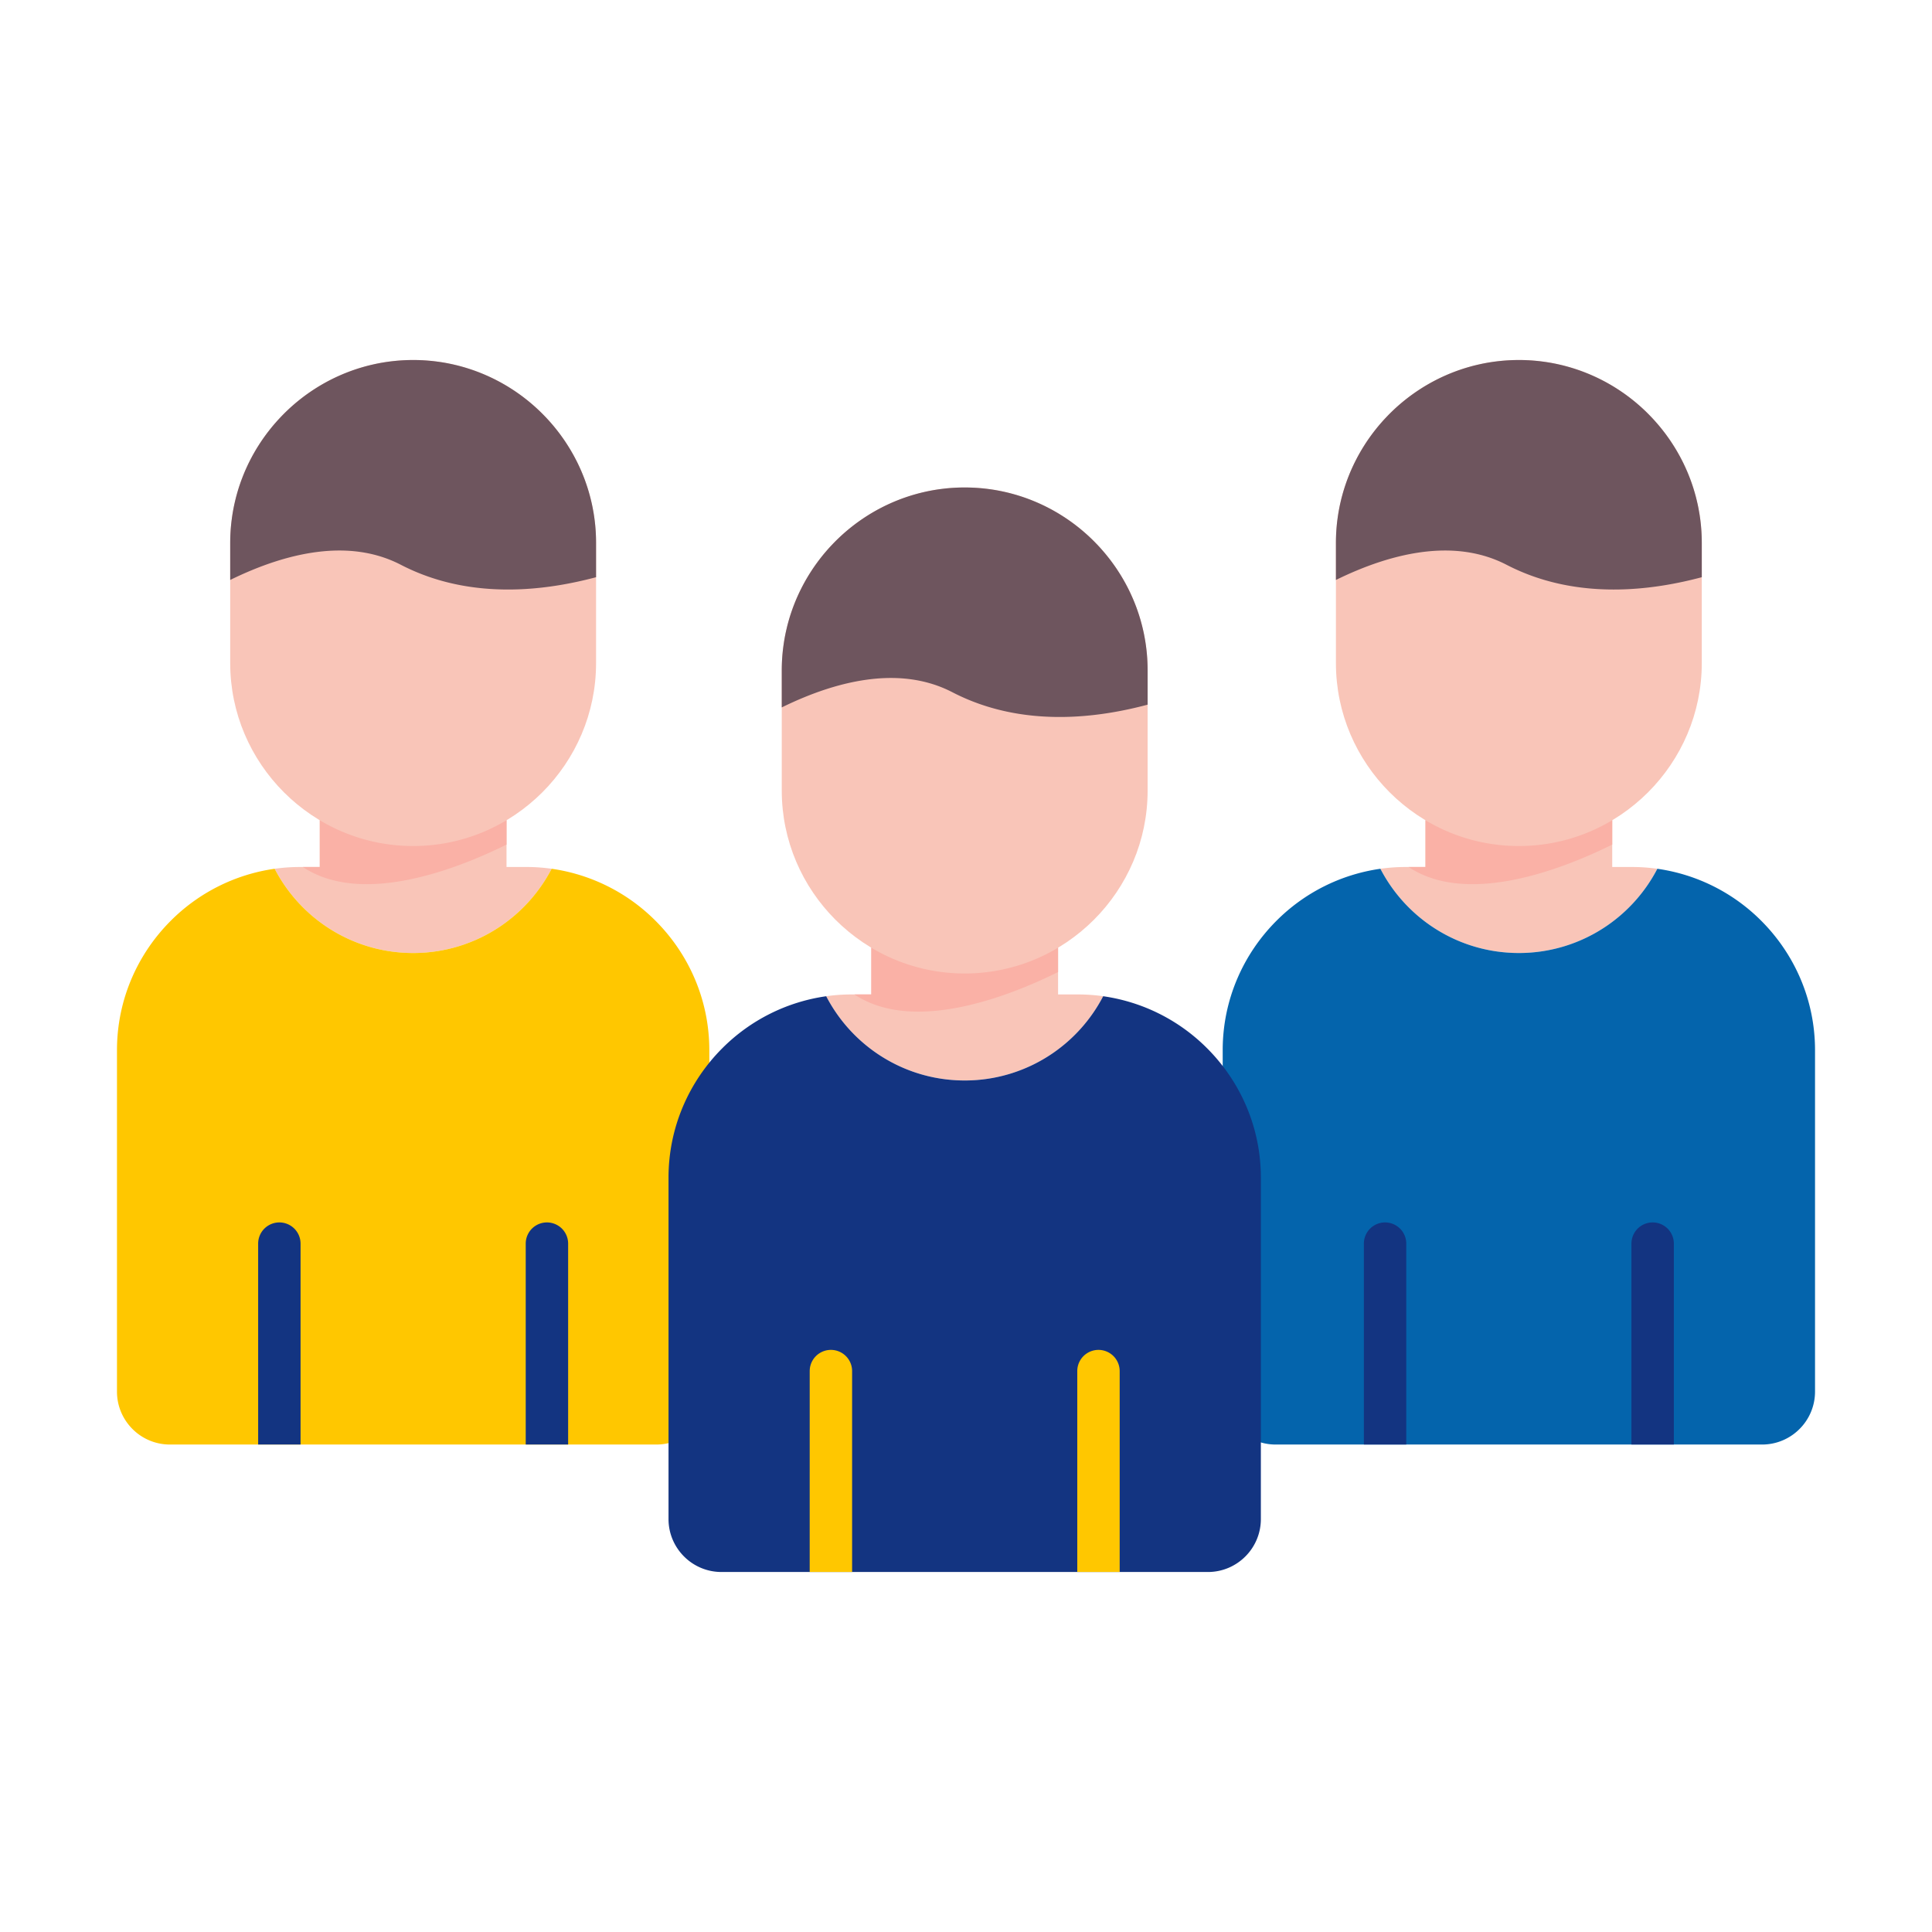
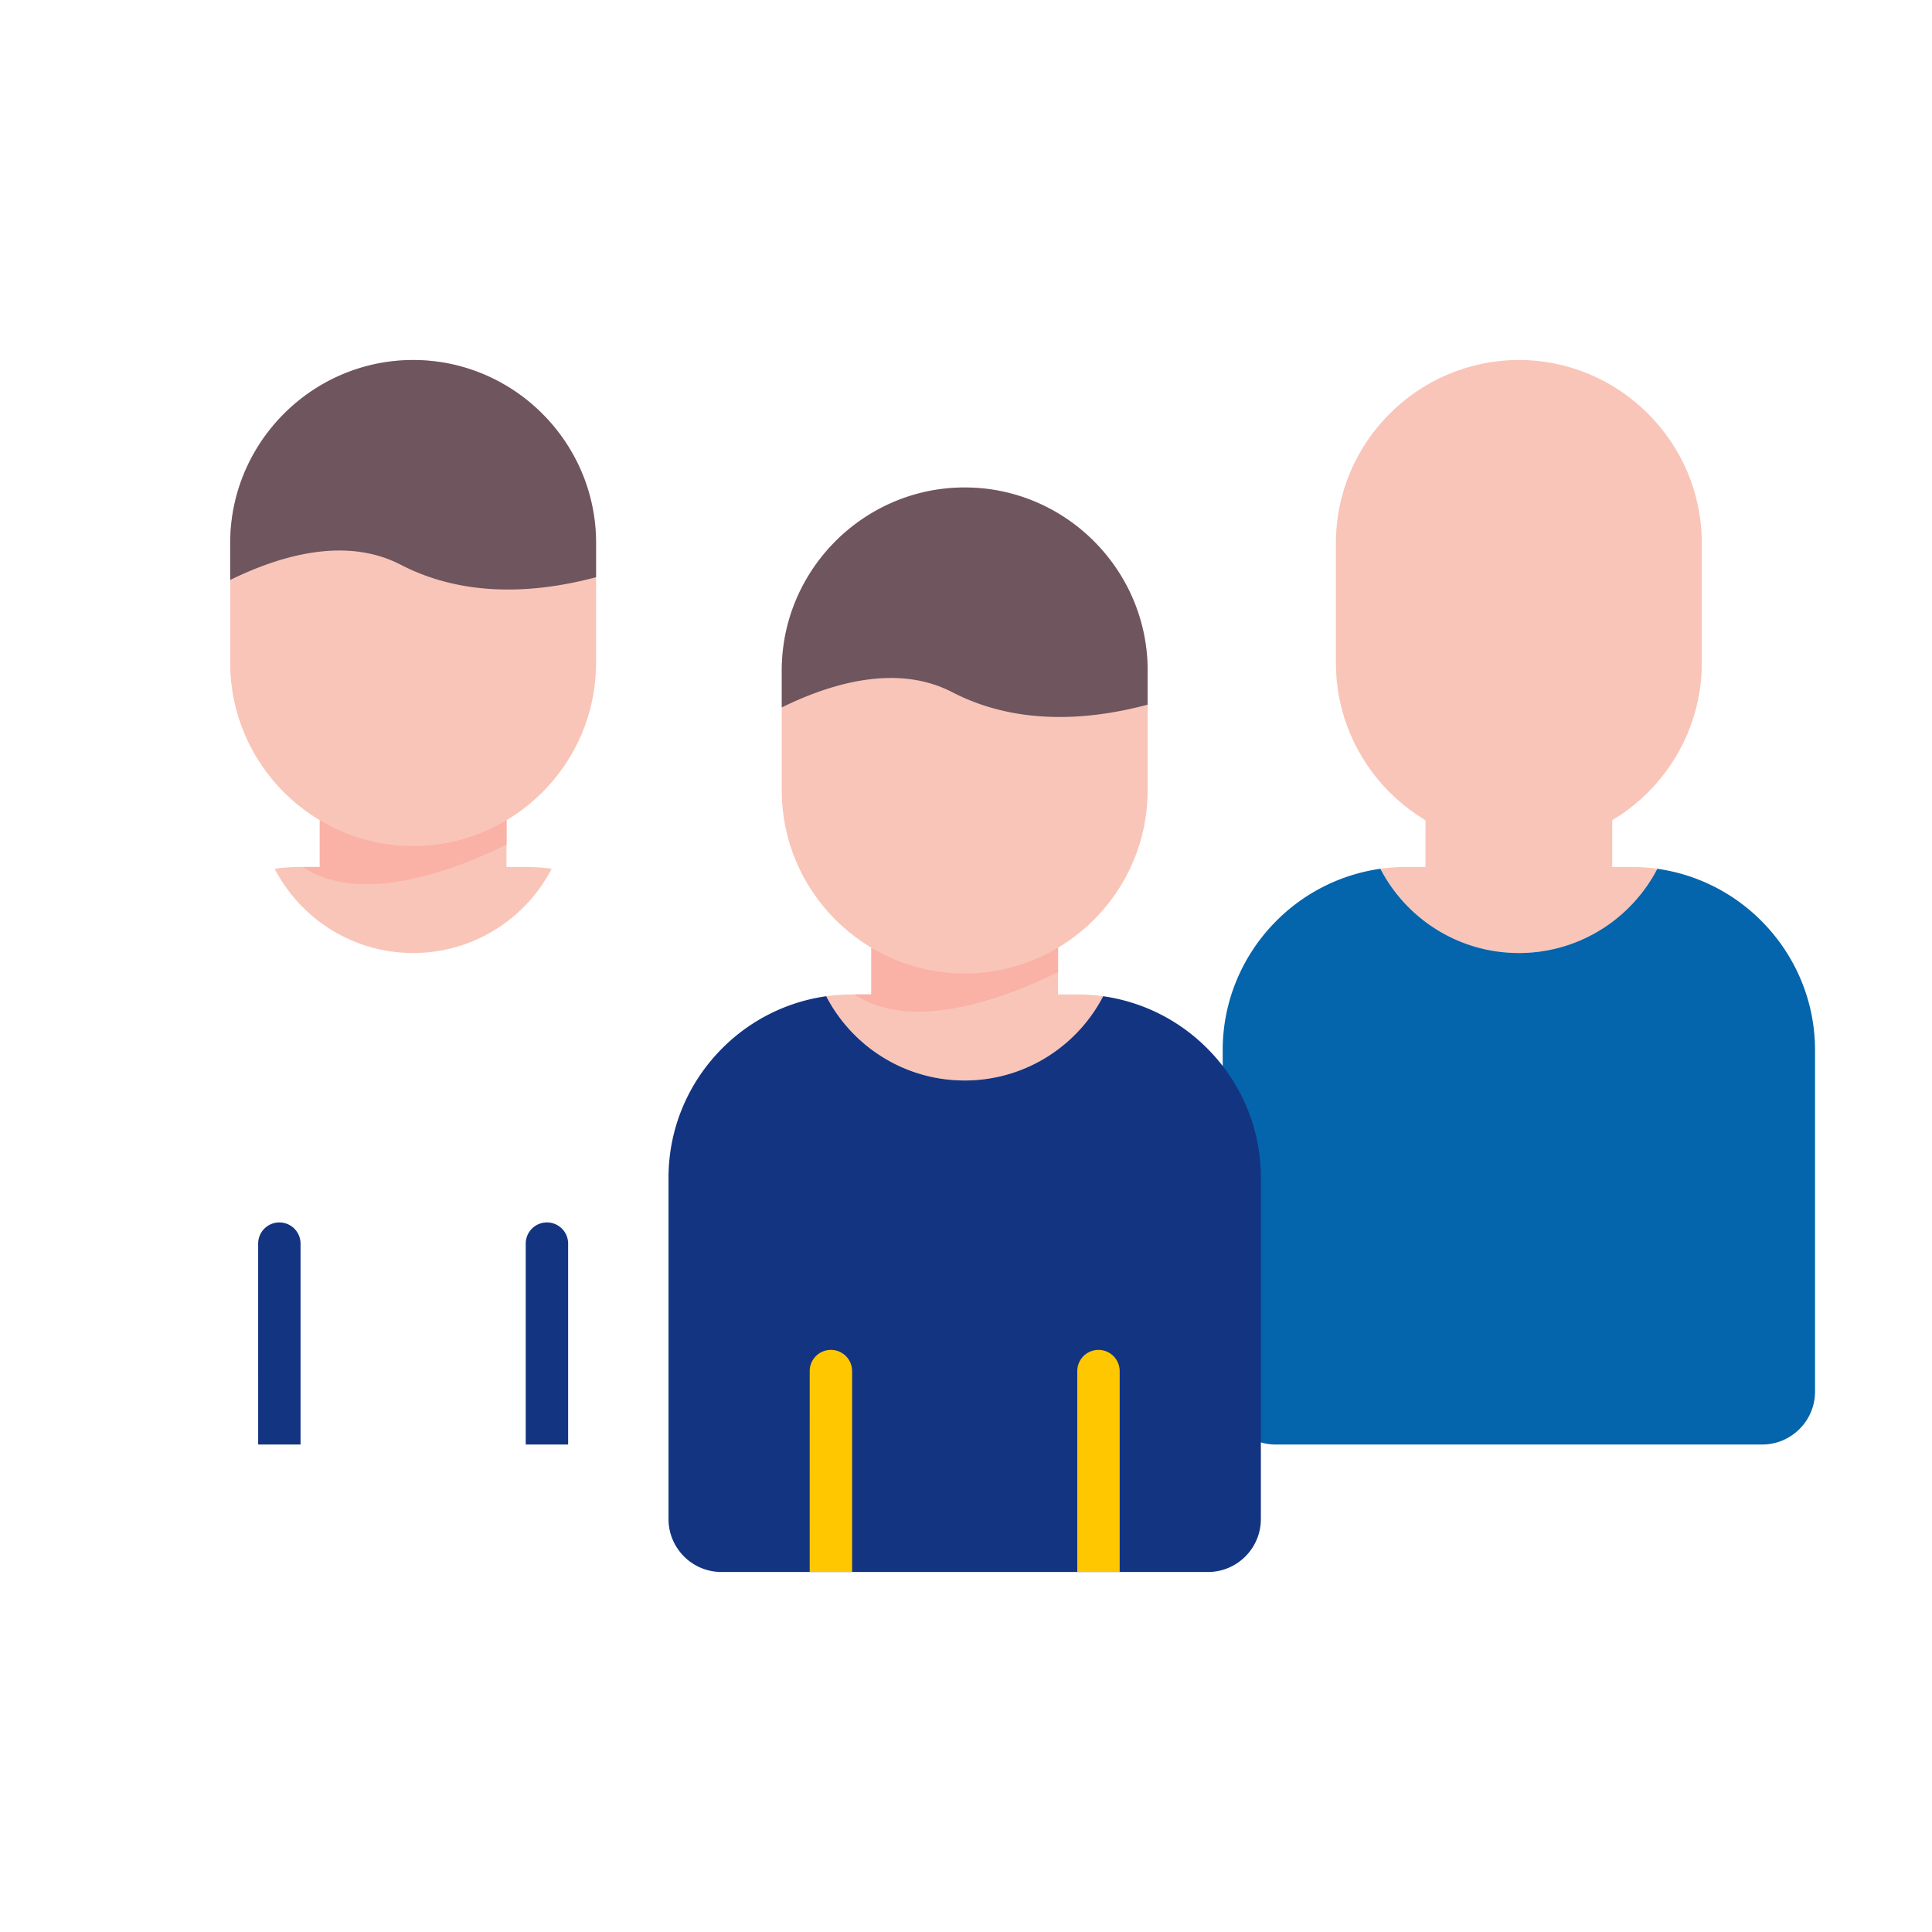
<svg xmlns="http://www.w3.org/2000/svg" width="512" height="512" x="0" y="0" viewBox="0 0 173.397 173.397" style="enable-background:new 0 0 512 512" xml:space="preserve" fill-rule="evenodd" class="">
  <g>
    <path fill="#f9c5b8" fill-rule="nonzero" d="M129.84 70.588h12.955c1.051 0 1.903.852 1.903 1.903v5.321h1.763c.775 0 1.539.054 2.286.16a14.07 14.07 0 0 1-4.514 5.107 13.94 13.94 0 0 1-7.915 2.454c-2.935 0-5.661-.906-7.915-2.454a14.068 14.068 0 0 1-4.514-5.107c.747-.105 1.51-.16 2.286-.16h1.762v-5.321c0-1.051.852-1.903 1.903-1.903z" opacity="1" data-original="#f9c5b8" />
    <path fill="#f9c5b8" fill-rule="nonzero" d="M136.317 32.31c4.517 0 8.622 1.847 11.597 4.822 2.975 2.975 4.821 7.08 4.821 11.597v10.783c0 4.517-1.846 8.622-4.821 11.597-2.975 2.975-7.08 4.821-11.597 4.821-4.517 0-8.622-1.846-11.597-4.821-2.975-2.975-4.821-7.08-4.821-11.597V48.729c0-4.517 1.846-8.622 4.821-11.597 2.975-2.975 7.08-4.821 11.597-4.821z" opacity="1" data-original="#f9c5b8" />
-     <path fill="#6e555e" d="m136.317 32.31.2.002h.024l.198.004h.006l.202.007h.006l.199.009h.017l.193.012h.013l.195.014h.006l.016.002.168.014.024.002.017.002c.126.011.252.024.378.038l.017.002.012.002.174.021.02.002.026.004.166.022.012.002.01.001.185.028.019.003.186.03h.007l.012.002c.062.01.124.022.185.033l.01.001.195.037h.001l.192.038.02.004.185.04h.003l.004.001.189.043.012.002.19.046h.001l.01.002.187.048.196.052.014.004.176.049.012.003.185.054.003.001.189.058.009.003.181.058.01.003.173.058.013.004.005.002c.121.041.242.084.361.127l.027.01.173.065h.002l.173.068.018.007.165.067.032.013.159.066.03.013.151.065.011.005.013.006.159.07.02.01.169.078.009.004.174.083.008.004.153.075.03.015.16.08.016.01.155.08.01.005.004.002.152.082.032.017.156.086.015.009.14.08.021.012h.002l.025.015.123.072.039.023.143.086.029.018.145.09.006.003.015.01.124.078.046.03.132.086.034.022.136.091.01.007.01.007.136.093.024.017c.049.033.097.067.146.102l.021.015.135.097.013.01.012.009.142.105.007.005.153.116.005.004.141.11.038.03c.09.07.178.141.266.214l.029.024.135.113.01.009c.094.079.187.16.279.24l.021.02c.044.038.086.077.129.116l.021.02.125.114.008.007.004.004.121.114.03.028.122.118.025.025a12.943 12.943 0 0 1 .249.249l.055.056.081.085.04.04.087.093.046.05.087.095.037.04.09.101.036.04.122.14h.001l.122.142.031.037.085.102.046.056.072.088.045.056.077.096.04.05.084.11.026.033.11.144.005.007.001.002.112.15.022.032.085.117.043.06.059.084.046.067.07.101.034.051.07.106.034.05c.068.103.134.207.2.311l.03.048.07.116.032.05.062.104.039.066.056.095.04.069.06.108.027.047.082.148.009.016.003.005.09.168.007.014.075.143.033.064.055.11.025.05.063.127.021.045.056.118.029.06.057.123.019.042.003.006.074.168.02.046.056.127.022.054.05.12.027.065.044.11.026.065.056.143.009.023.068.183.003.008.064.178.008.022.054.155.018.053.043.131.016.048.044.138.016.05.045.149.01.032.054.184v.001l.003.01.047.167.001.006.018.066.033.124.013.054.034.132.017.07.028.118.014.06.033.145.01.045.034.16.005.027.003.011.037.185.004.026.031.166.008.046.025.144.01.057.023.142.008.051.022.156.006.036.022.17.004.025.002.013c.086.678.13 1.37.13 2.071v3.074c-2.096.56-4.383.975-6.74 1.08-3.571.158-7.295-.389-10.78-2.194-2.232-1.155-4.647-1.44-7.028-1.205-2.907.286-5.791 1.34-8.288 2.567v-3.322c0-.697.044-1.384.129-2.059l.008-.062.019-.14.007-.049.021-.147.009-.054.024-.155.006-.034.031-.182.003-.016.009-.044.025-.134.013-.071.025-.122.013-.067.027-.124.013-.061.033-.145.01-.042.044-.187v-.003l.048-.189.008-.029.04-.147.018-.068.033-.12.017-.059.043-.148.009-.028.053-.173.004-.013c.038-.123.078-.246.12-.367l.017-.051.043-.125.025-.07.037-.103.027-.075.05-.132.012-.032.07-.18.004-.009.063-.157.004-.009.02-.05.054-.13.02-.047.053-.121.028-.065.05-.111.025-.055.055-.12.027-.057.078-.164v-.001l.087-.176.01-.02.066-.131.038-.073.054-.103.029-.055.056-.105.037-.068.058-.105.025-.046.008-.014.084-.147.006-.012.031-.053.058-.099.032-.052.073-.122.02-.034.078-.126.025-.039.089-.14.009-.015c.035-.054.07-.109.106-.162l.002-.005.101-.15.039-.057.06-.09.049-.068.068-.097.03-.043.09-.124.018-.024.081-.11.042-.056.002-.003.102-.134.004-.005.011-.015.105-.135.022-.028.088-.11.043-.054.076-.093.044-.053.07-.084.052-.061.08-.094.033-.038.007-.009.12-.137.013-.014.11-.123.04-.043.079-.085.053-.058.08-.084.05-.053.065-.067.066-.069.123-.124c2.975-2.975 7.08-4.821 11.597-4.821z" opacity="1" data-original="#6e555e" />
    <path fill="#0464ac" d="M109.737 94.25v30.65c0 1.307.533 2.494 1.393 3.354a4.733 4.733 0 0 0 3.354 1.393h43.668a4.733 4.733 0 0 0 3.354-1.393 4.733 4.733 0 0 0 1.393-3.354V94.25c0-4.522-1.849-8.632-4.827-11.61a16.425 16.425 0 0 0-9.325-4.668 14.07 14.07 0 0 1-4.514 5.107 13.94 13.94 0 0 1-7.915 2.454c-2.934 0-5.661-.906-7.915-2.454a14.068 14.068 0 0 1-4.514-5.107 16.425 16.425 0 0 0-9.325 4.667c-2.978 2.979-4.827 7.089-4.827 11.611z" opacity="1" data-original="#71c285" class="" />
-     <path fill="#133481" d="M122.407 129.647h3.806v-18.031a1.903 1.903 0 1 0-3.806 0zM146.422 129.647h3.806v-18.031a1.903 1.903 0 0 0-3.806 0z" opacity="1" data-original="#66af82" class="" />
-     <path fill="#fab1a6" fill-rule="nonzero" d="M127.937 73.617v4.195h-1.517c4.233 2.821 10.527 1.255 15.138-.6a44.722 44.722 0 0 0 3.14-1.411v-2.184a16.291 16.291 0 0 1-8.38 2.314c-3.057 0-5.924-.846-8.381-2.314z" opacity="1" data-original="#fab1a6" class="" />
    <path fill="#f9c5b8" fill-rule="nonzero" d="M30.602 70.588h12.955c1.051 0 1.903.852 1.903 1.903v5.32h1.763c.775 0 1.538.055 2.286.16a14.07 14.07 0 0 1-4.514 5.108 13.94 13.94 0 0 1-7.915 2.454c-2.935 0-5.661-.906-7.916-2.454a14.068 14.068 0 0 1-4.514-5.107c.748-.106 1.511-.16 2.287-.16h1.762V72.49c0-1.051.852-1.903 1.903-1.903z" opacity="1" data-original="#f9c5b8" />
    <path fill="#f9c5b8" fill-rule="nonzero" d="M37.08 32.31c4.517 0 8.622 1.847 11.597 4.822 2.975 2.975 4.82 7.08 4.82 11.597v10.783c0 4.517-1.846 8.622-4.82 11.597-2.975 2.975-7.08 4.821-11.597 4.821-4.517 0-8.623-1.847-11.597-4.821-2.975-2.975-4.822-7.08-4.822-11.597V48.729c0-4.517 1.847-8.622 4.822-11.597 2.974-2.975 7.08-4.821 11.597-4.821z" opacity="1" data-original="#f9c5b8" />
    <path fill="#6e555e" d="m37.08 32.31.2.002h.024l.198.004h.005l.203.007h.006l.198.009H37.932l.192.012h.013l.195.014h.007l.016.002.168.014.023.002.017.002c.127.011.253.024.378.038l.018.002.012.002.174.02.02.003.026.004.165.022.013.002.01.001.185.028.018.002.186.03.007.001.013.002.185.032.009.002.195.036h.002l.192.04.019.003.186.04h.006l.19.044.011.002.19.046h.002l.009.002.188.048.196.052.013.004.177.049.011.003.186.054.002.001.19.058.008.003a16 16 0 0 1 .182.058l.009.003.174.057.013.005.005.002c.12.04.241.083.36.127l.027.01.174.065h.001l.174.068.018.007.165.067.031.013.16.066.029.013.152.065.01.005.014.006.158.07.02.01.17.078.008.004.174.083.008.003.154.076.03.015.16.08.016.01.154.08.01.005.004.002.152.082.033.017.155.086.015.009.14.08.022.012h.001l.026.015.122.072.04.023.142.086.03.018.144.09.006.003.015.01.124.078.046.03.132.085.035.023.136.091.01.007.01.006.136.094.024.017c.048.033.097.067.145.102l.022.015.134.097.014.01.012.009.142.105.007.005.152.116.006.004.14.11.038.029c.09.07.178.142.267.215l.028.024.136.113.01.008c.093.08.186.16.278.242l.022.019.128.116.022.019.124.115.009.007.003.004.122.114.03.028.121.118.026.025a12.943 12.943 0 0 1 .248.249l.055.056.082.085.039.04.087.093.046.05.087.095.037.04.091.101.036.04.122.139v.001c.042.047.082.095.122.142l.032.037.085.102.046.056.071.088.045.056.077.096.04.05.085.11.026.033.109.144.005.007.002.002.111.15.023.032.084.117.043.06.06.084.046.067.069.101.035.051.07.106.033.05c.068.103.135.207.2.311l.03.048.071.116.031.05.062.104.04.066.055.095.04.069.061.108.027.047.082.148.008.016.003.005.09.168.007.013.075.144.033.064.056.11.025.05.062.127.022.045.056.118.028.06.057.123.02.042.002.006.075.168.02.046.055.127.022.054.05.12.027.065.045.11.026.065.055.143.01.023.068.183.003.008.064.178.007.022.054.155.018.053.044.131.015.048.045.138.015.05.046.149.01.032.053.184v.001l.003.01.047.167.002.006.017.066.033.124.014.054.033.132.017.07.028.118.015.06.032.145.01.045.034.159.006.028.002.011.037.185.005.026.03.166.009.046.025.144.01.057.022.142.008.051.023.156.005.036.023.17.003.025.002.013c.087.678.13 1.37.13 2.071v3.074c-2.096.56-4.383.975-6.74 1.08-3.57.158-7.295-.389-10.78-2.194-2.231-1.155-4.646-1.44-7.028-1.205-2.907.286-5.79 1.34-8.288 2.567v-3.322c0-.697.044-1.384.13-2.059l.008-.062.018-.14.007-.049.022-.147.008-.055.025-.154.005-.034.032-.182.003-.016.008-.044.025-.134.014-.071.024-.122.014-.067.026-.124.014-.061.032-.145.01-.042.045-.187v-.003l.048-.189.008-.03.039-.146.018-.068.034-.12.016-.059.044-.148.008-.028.053-.173.004-.013c.038-.123.078-.246.12-.367l.017-.051.043-.125.025-.07.038-.103.027-.075.05-.132.012-.032.07-.18.003-.009.063-.157.004-.009.021-.05.054-.13.02-.047.052-.121.029-.065.05-.111.024-.055.056-.12.026-.057.078-.164.001-.001.086-.176.01-.02.067-.131.037-.073.054-.103.03-.055.055-.105.037-.068.058-.105.026-.046.008-.014.083-.147.007-.012.03-.053.059-.099.031-.052.073-.122.02-.034.079-.126.024-.039.09-.14.008-.015c.035-.054.07-.109.106-.162l.003-.005.1-.15.04-.057.06-.09.048-.068.068-.097.031-.043.09-.124.017-.024.082-.11.041-.056.003-.003.101-.134.004-.005.012-.015.105-.135.022-.028.087-.11.044-.054.076-.093.043-.053.07-.084.052-.061.08-.094.033-.038.008-.009.12-.137.013-.014.11-.123.04-.043.078-.085.054-.058.079-.084.05-.053.065-.067.067-.069.123-.124c2.974-2.975 7.08-4.821 11.596-4.821z" opacity="1" data-original="#6e555e" />
    <g fill-rule="nonzero">
-       <path fill="#ffc700" d="M10.499 94.25v30.65c0 1.307.533 2.494 1.392 3.354a4.733 4.733 0 0 0 3.354 1.393h43.669a4.733 4.733 0 0 0 3.354-1.393 4.733 4.733 0 0 0 1.393-3.354V94.25c0-4.522-1.85-8.633-4.828-11.61a16.425 16.425 0 0 0-9.324-4.669 14.07 14.07 0 0 1-4.514 5.108 13.94 13.94 0 0 1-7.915 2.454c-2.935 0-5.661-.906-7.916-2.454a14.068 14.068 0 0 1-4.514-5.108 16.426 16.426 0 0 0-9.324 4.668c-2.979 2.979-4.827 7.089-4.827 11.61z" opacity="1" data-original="#27a2db" class="" />
      <path fill="#133481" d="M23.17 129.647h3.805v-18.031a1.903 1.903 0 0 0-3.806 0zM47.184 129.647h3.806v-18.031a1.903 1.903 0 0 0-3.806 0z" opacity="1" data-original="#2392cf" class="" />
      <path fill="#fab1a6" d="M28.699 73.617v4.195h-1.517c4.233 2.821 10.527 1.255 15.138-.6a44.766 44.766 0 0 0 3.14-1.411v-2.184a16.291 16.291 0 0 1-8.38 2.314c-3.057 0-5.925-.846-8.381-2.314z" opacity="1" data-original="#fab1a6" class="" />
    </g>
    <path fill="#f9c5b8" fill-rule="nonzero" d="M80.103 82.028H93.06c1.05 0 1.902.852 1.902 1.903v5.32h1.763c.775 0 1.539.055 2.286.16a14.068 14.068 0 0 1-4.514 5.108 13.94 13.94 0 0 1-7.915 2.454c-2.935 0-5.661-.906-7.915-2.454a14.068 14.068 0 0 1-4.514-5.108c.747-.105 1.51-.16 2.286-.16H78.2v-5.32c0-1.051.852-1.903 1.903-1.903z" opacity="1" data-original="#f9c5b8" />
    <path fill="#f9c5b8" fill-rule="nonzero" d="M86.58 43.75h.001c4.517 0 8.622 1.847 11.597 4.822 2.975 2.975 4.821 7.08 4.821 11.597v10.783c0 4.517-1.846 8.622-4.821 11.597-2.975 2.974-7.08 4.821-11.597 4.821-4.517 0-8.622-1.847-11.597-4.821-2.975-2.975-4.821-7.08-4.821-11.597V60.169c0-4.517 1.846-8.622 4.82-11.597 2.976-2.975 7.08-4.821 11.598-4.821z" opacity="1" data-original="#f9c5b8" />
    <path fill="#6e555e" d="M86.58 43.75h.001l.2.002h.024l.198.004h.006l.202.007h.006c.067.003.133.005.199.009h.017l.192.012h.013l.196.014h.006l.016.002.168.014.023.002.018.002c.126.011.252.024.377.038l.018.002.012.002.174.02.02.003.026.004.166.022.012.002.01.001.185.028.019.002.186.03.007.001.012.002.185.032.01.002.194.036h.002l.192.04.019.003.186.04h.006l.19.044.012.002.19.046h.001l.009.002.188.048.196.052.014.004.176.049.012.003.185.054.003.001.188.058.01.003.181.058.009.003.174.057.013.005.005.002c.121.04.242.083.361.127l.027.01.173.065h.002l.173.068.018.007.165.067.032.013.159.066.029.013.152.065.011.005.013.006.159.07.02.01.169.078.009.004.174.083.007.003.154.076.03.015.16.08.016.01.155.08.01.005.003.002.153.082.032.017.155.086.015.009.14.08.022.012h.002l.025.015.123.072.039.023.143.086.028.018.146.09.005.003.016.01.123.078.046.03.133.085.034.023.136.091.01.007.01.006.136.094.024.017c.049.033.097.067.145.102l.022.015.134.097.014.01.012.009.142.105.007.005.153.116.005.004.141.11.037.029c.09.07.179.142.267.215l.028.024.136.113.01.008c.094.08.187.16.278.242l.022.019.129.116.021.019.125.114.008.008.004.004.121.114.03.028.121.118.026.025a14.23 14.23 0 0 1 .249.249l.054.056.082.085.04.04.086.093.047.05.087.094.037.04.09.102.036.04.122.139.001.001.122.142.031.037.085.102.046.056.072.088.045.056.076.096.04.05.085.11.026.033.11.144.004.007.002.002.111.15.023.032.085.117.042.06.06.084.046.067.069.101.035.051.07.106.034.05.2.311.03.048.07.115.031.051.063.104.039.066.055.095.04.068.061.109.027.047.082.148.009.016.002.005.09.168.008.013.075.144.032.064.056.11.025.05.062.127.022.045.056.118.028.06.057.123.02.042.002.006.075.168.02.046.055.127.023.054.05.12.027.065.044.11.026.065.056.143.008.023.07.183.002.008.064.178.008.022.053.154.018.054.044.13.016.05.044.137.015.05.046.149.01.032.054.184v.001l.003.01.046.167.002.006.017.066.033.124.014.054.033.132.018.07.028.118.014.06.033.145.01.045.033.159.006.028.003.011c.012.062.025.123.036.185l.005.025.031.167.008.046.025.143.01.058.022.142.008.051.023.155.006.037.022.169.004.026.001.013c.087.678.131 1.37.131 2.07v3.075c-2.097.56-4.384.975-6.74 1.08-3.571.158-7.295-.389-10.781-2.194-2.231-1.155-4.646-1.44-7.027-1.205-2.907.286-5.791 1.34-8.289 2.567v-3.322c0-.697.045-1.384.13-2.059l.008-.063.019-.14.007-.048.021-.147.009-.055.024-.154.006-.034.031-.182.003-.016.008-.044.025-.134.014-.071.025-.123.013-.066.027-.124.013-.061.033-.145.01-.042.044-.187v-.003l.048-.189.008-.03.039-.146.018-.068.034-.12.017-.06.043-.147.008-.028.053-.174.004-.013c.039-.123.079-.245.12-.367l.017-.05.044-.125.025-.07.037-.103.027-.075.05-.132.012-.032.07-.18.003-.009.064-.157.003-.009.021-.05.054-.13.02-.047.053-.121.028-.065.05-.111.025-.055.055-.12.026-.057.079-.164v-.002l.087-.175.01-.02.066-.131.038-.073.053-.103.03-.055.056-.105.037-.068.058-.105.025-.046.008-.014.083-.147.007-.012.031-.053.058-.099.031-.052.074-.122.02-.034.078-.126.024-.04.09-.14.009-.014.106-.163.002-.004.101-.15.039-.058.06-.088.048-.069.069-.097.03-.043.09-.124.018-.024.081-.11.042-.056.002-.004.102-.133.004-.005.011-.015.105-.136.022-.027.087-.11.044-.054.076-.093.044-.053.07-.084.052-.061.08-.094.033-.038.007-.009.12-.137.013-.014.11-.123.04-.043.079-.086.053-.057.08-.084.05-.053.065-.067.066-.069.123-.124c2.975-2.975 7.08-4.821 11.597-4.821z" opacity="1" data-original="#6e555e" />
    <path fill="#133481" d="M60 105.69v30.65c0 1.307.533 2.494 1.393 3.354a4.734 4.734 0 0 0 3.354 1.393h43.668a4.734 4.734 0 0 0 3.354-1.393 4.734 4.734 0 0 0 1.393-3.354v-30.65c0-4.522-1.849-8.633-4.827-11.61a16.425 16.425 0 0 0-9.325-4.668 14.068 14.068 0 0 1-4.514 5.107 13.94 13.94 0 0 1-7.915 2.454c-2.935 0-5.661-.906-7.915-2.454a14.067 14.067 0 0 1-4.514-5.107 16.426 16.426 0 0 0-9.325 4.667C61.849 97.058 60 101.168 60 105.69z" opacity="1" data-original="#b08cd2" class="" />
    <path fill="#ffc700" d="M72.67 141.087h3.807v-18.031a1.903 1.903 0 1 0-3.806 0zM96.685 141.087h3.806v-18.031a1.903 1.903 0 1 0-3.806 0z" opacity="1" data-original="#9e7ebd" class="" />
    <path fill="#fab1a6" fill-rule="nonzero" d="M78.2 85.056v4.196h-1.517c4.233 2.821 10.528 1.255 15.138-.6a44.762 44.762 0 0 0 3.14-1.411v-2.184a16.291 16.291 0 0 1-8.38 2.314 16.29 16.29 0 0 1-8.38-2.315z" opacity="1" data-original="#fab1a6" class="" />
  </g>
</svg>